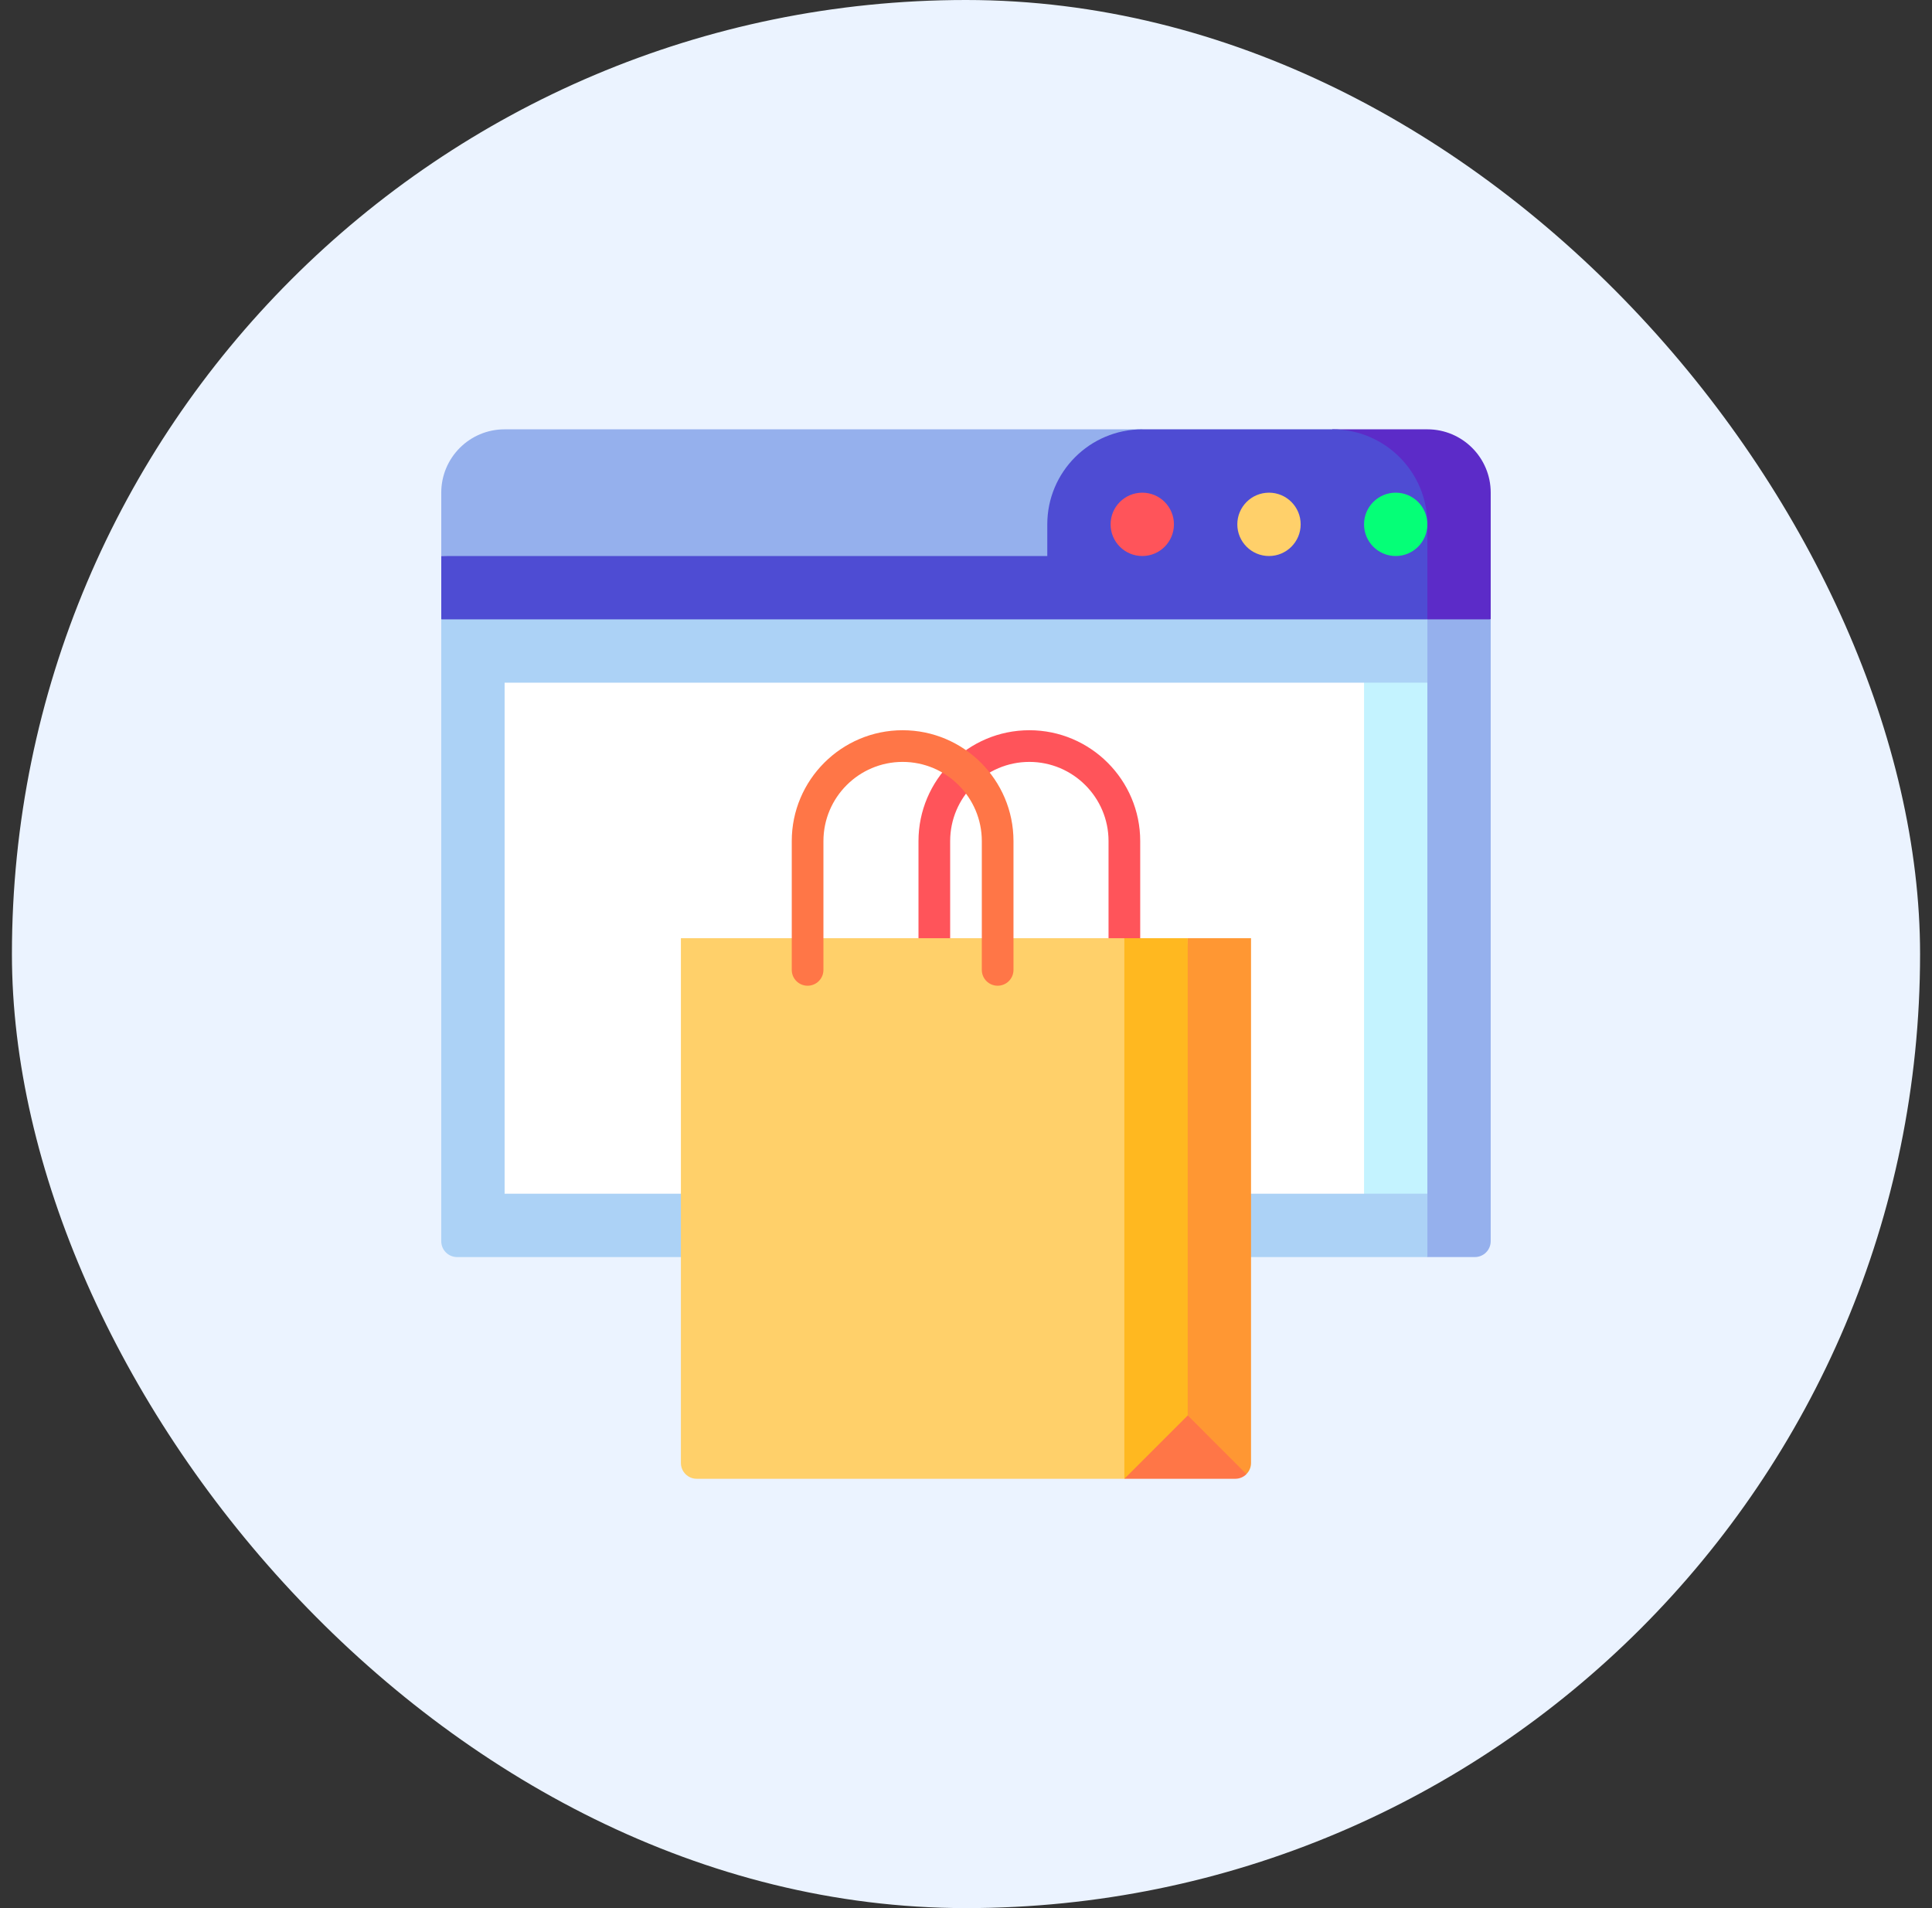
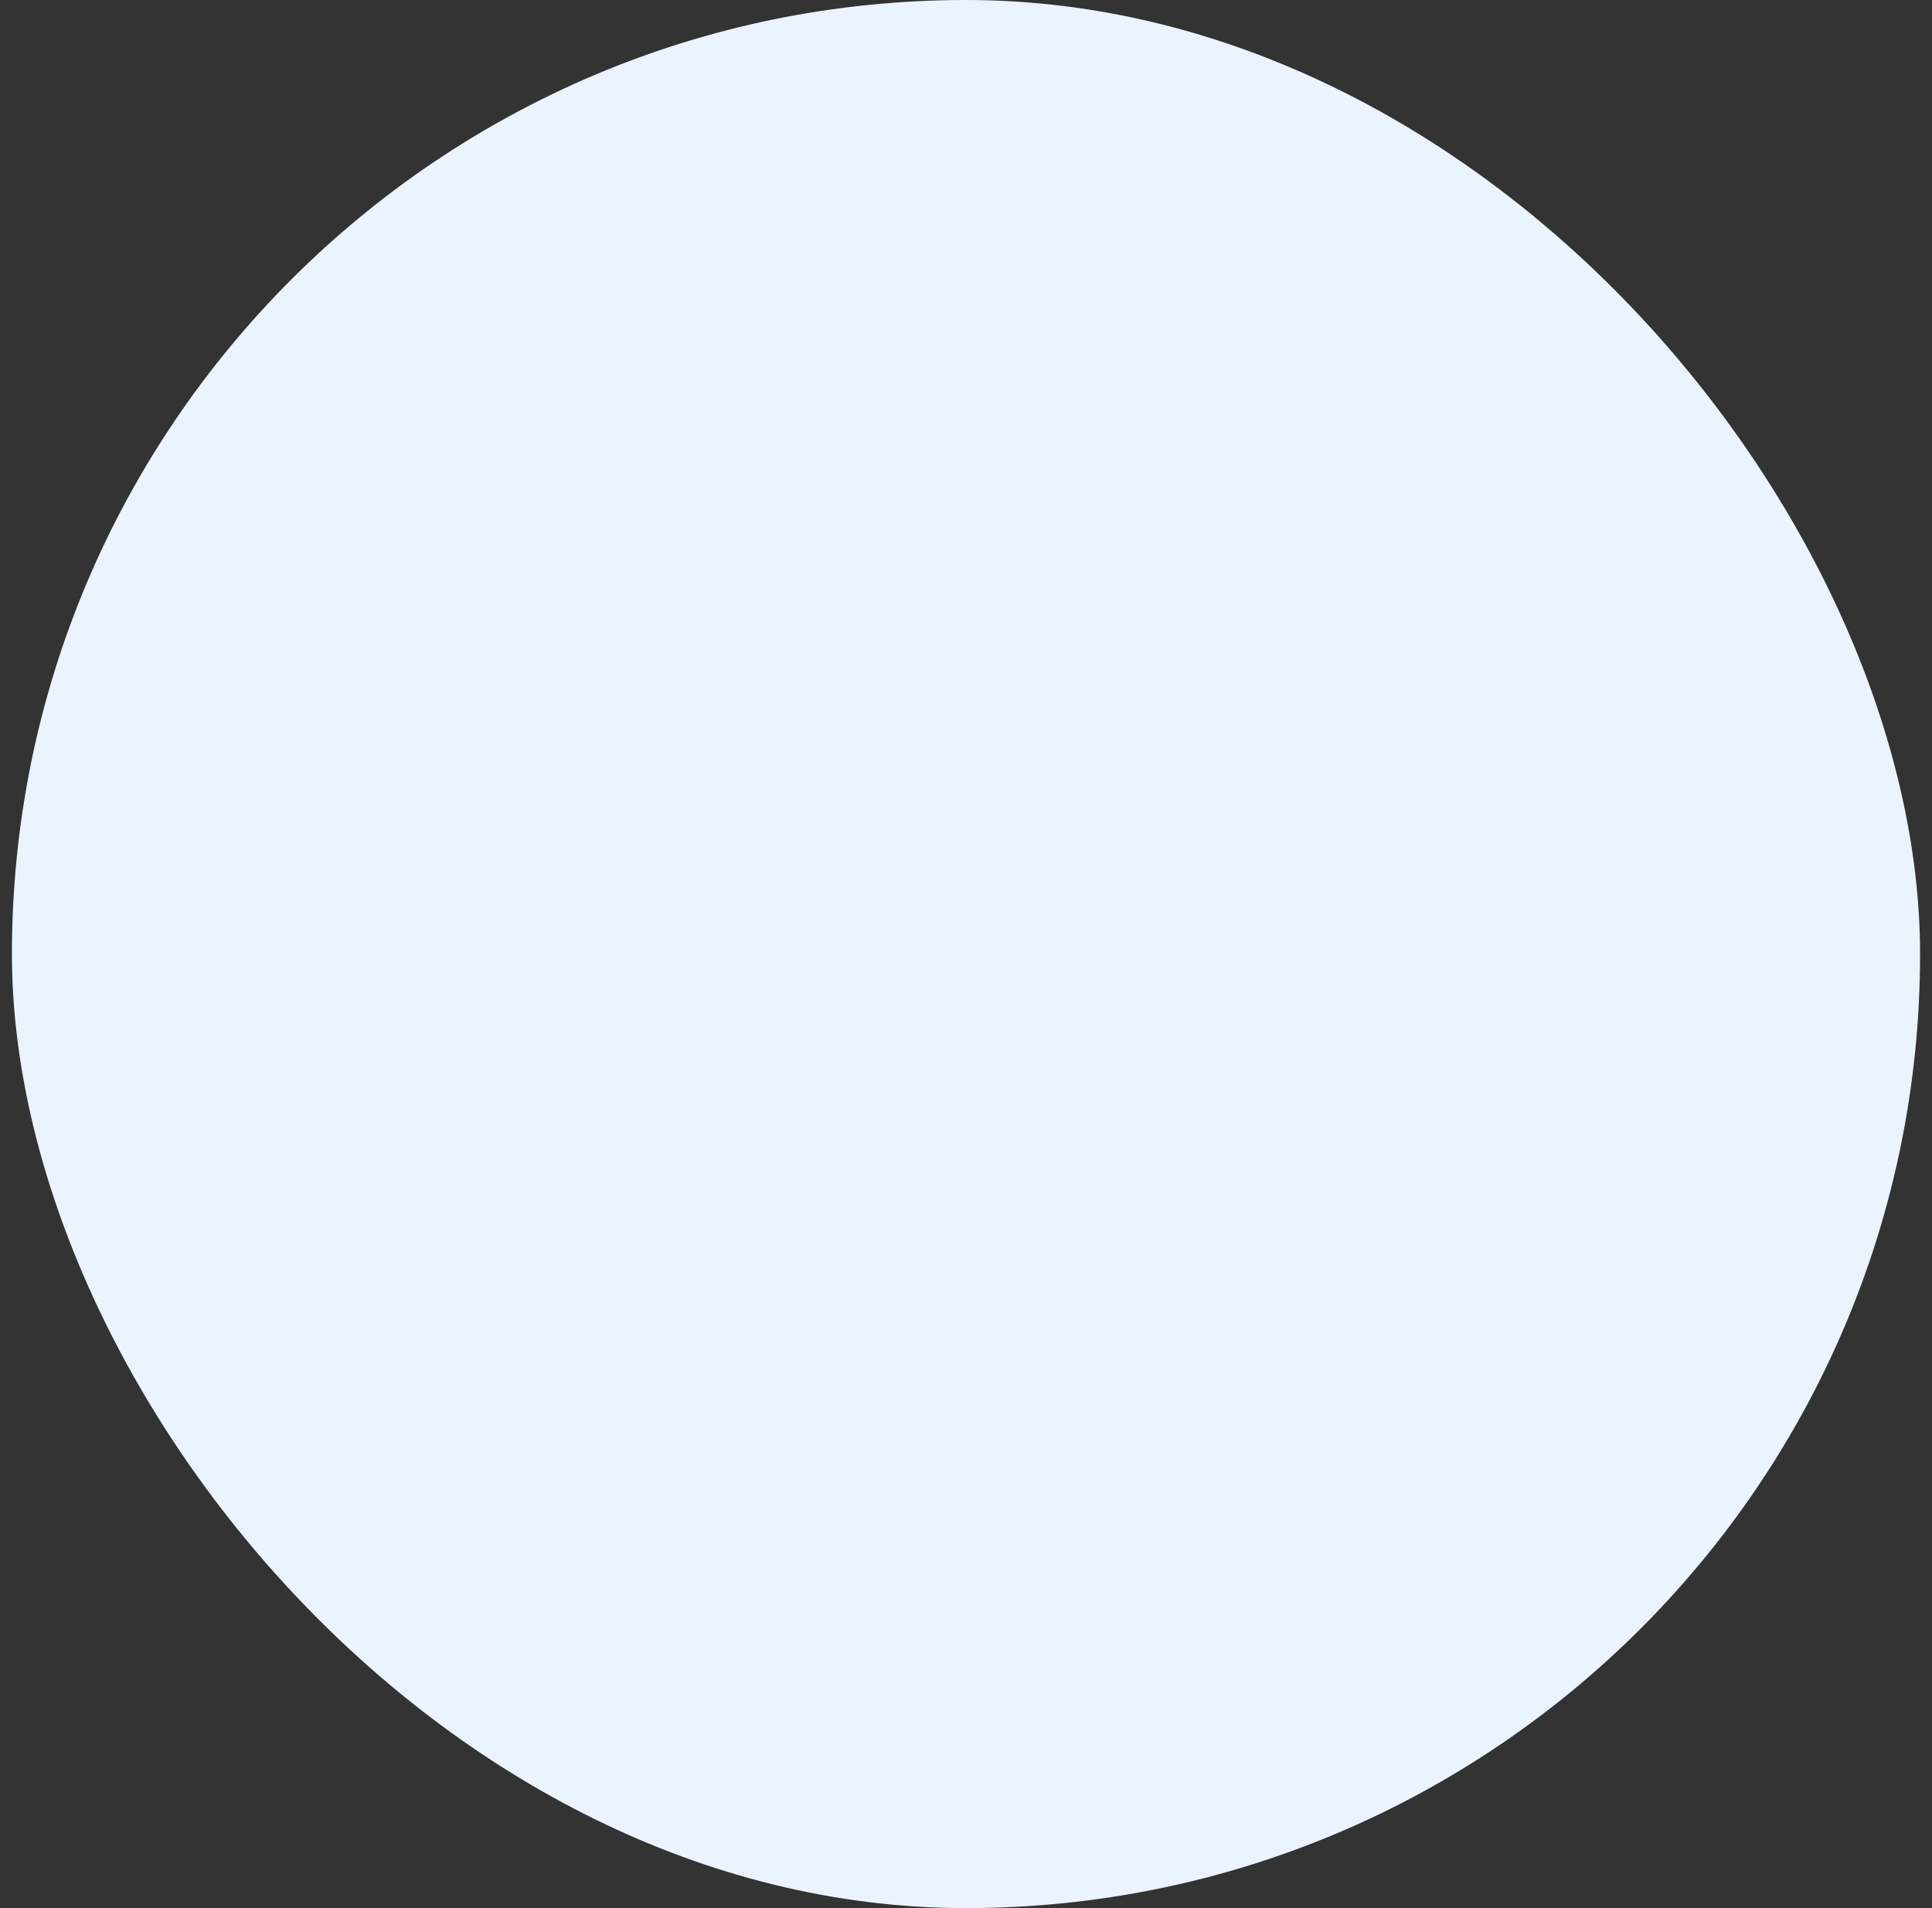
<svg xmlns="http://www.w3.org/2000/svg" width="81" height="80" viewBox="0 0 81 80" fill="none">
  <rect x="0" y="0" width="81" height="80" fill="#333333" stroke="none" />
  <rect x="0.5" width="80" height="80" rx="40" fill="#EBF3FF" />
  <g clip-path="url(#clip0_459_945)">
    <path d="M47.892 18V25.082L18.5 23.312V20.656C18.5 19.189 19.689 18 21.156 18H47.892Z" fill="#95B0ED" />
    <path d="M59.843 18H55.859L54.531 28.624L62.499 25.968V20.656C62.499 19.189 61.31 18 59.843 18Z" fill="#5C2BC8" />
    <path d="M55.86 18H47.892C45.692 18 43.908 19.784 43.908 21.984V23.312H18.5V25.968L21.156 28.624H59.844V21.984C59.844 19.784 58.06 18 55.86 18Z" fill="#4E4CD3" />
    <path d="M59.843 25.968L49.219 39.336L59.843 52.704H61.834C62.201 52.704 62.498 52.407 62.498 52.04V25.968H59.843Z" fill="#95B0ED" />
-     <path d="M59.844 25.968H18.5V52.04C18.5 52.407 18.797 52.704 19.164 52.704H59.844V50.048L54.532 39.336L59.844 28.624V25.968Z" fill="#ACD2F6" />
    <path d="M57.187 28.623L51.875 39.336L57.187 50.048H59.843V28.623H57.187Z" fill="#C4F3FF" />
-     <path d="M21.156 28.623H57.188V50.048H21.156V28.623Z" fill="white" />
    <path d="M58.516 23.312C59.249 23.312 59.843 22.717 59.843 21.984C59.843 21.25 59.249 20.656 58.516 20.656C57.782 20.656 57.188 21.25 57.188 21.984C57.188 22.717 57.782 23.312 58.516 23.312Z" fill="#05FF77" />
    <path d="M53.203 23.312C53.936 23.312 54.531 22.717 54.531 21.984C54.531 21.25 53.936 20.656 53.203 20.656C52.47 20.656 51.875 21.25 51.875 21.984C51.875 22.717 52.47 23.312 53.203 23.312Z" fill="#FFD06A" />
    <path d="M47.891 23.312C48.624 23.312 49.218 22.717 49.218 21.984C49.218 21.25 48.624 20.656 47.891 20.656C47.157 20.656 46.562 21.25 46.562 21.984C46.562 22.717 47.157 23.312 47.891 23.312Z" fill="#FF545A" />
    <path d="M47.804 41.328H46.476V35.264C46.476 33.433 44.986 31.944 43.156 31.944C41.325 31.944 39.836 33.433 39.836 35.264V41.328H38.508V35.264C38.508 32.701 40.593 30.616 43.156 30.616C45.718 30.616 47.804 32.701 47.804 35.264V41.328Z" fill="#FF545A" />
    <path d="M52.45 39.336H49.794L48.023 61.091L48.043 61.095L52.255 61.805C52.376 61.685 52.45 61.519 52.45 61.336V39.336Z" fill="#FF9733" />
-     <path d="M49.796 39.336H47.14L41.828 50.668L47.14 62L49.796 61.091V39.336Z" fill="#FFB820" />
-     <path d="M47.141 62H51.788C51.972 62 52.138 61.926 52.258 61.806L49.797 59.344L47.141 62Z" fill="#FF7647" />
    <path d="M28.547 39.336V61.336C28.547 61.703 28.844 62 29.211 62H47.138V39.336H28.547Z" fill="#FFD06A" />
    <path d="M41.827 41.328C41.46 41.328 41.163 41.031 41.163 40.664V35.264C41.163 33.433 39.674 31.944 37.843 31.944C36.013 31.944 34.523 33.433 34.523 35.264V40.664C34.523 41.031 34.226 41.328 33.859 41.328C33.492 41.328 33.195 41.031 33.195 40.664V35.264C33.195 32.701 35.28 30.616 37.843 30.616C40.406 30.616 42.491 32.701 42.491 35.264V40.664C42.491 41.031 42.194 41.328 41.827 41.328Z" fill="#FF7647" />
  </g>
  <defs>
    <clipPath id="clip0_459_945">
-       <rect width="44" height="44" fill="white" transform="translate(18.5 18)" />
-     </clipPath>
+       </clipPath>
  </defs>
</svg>